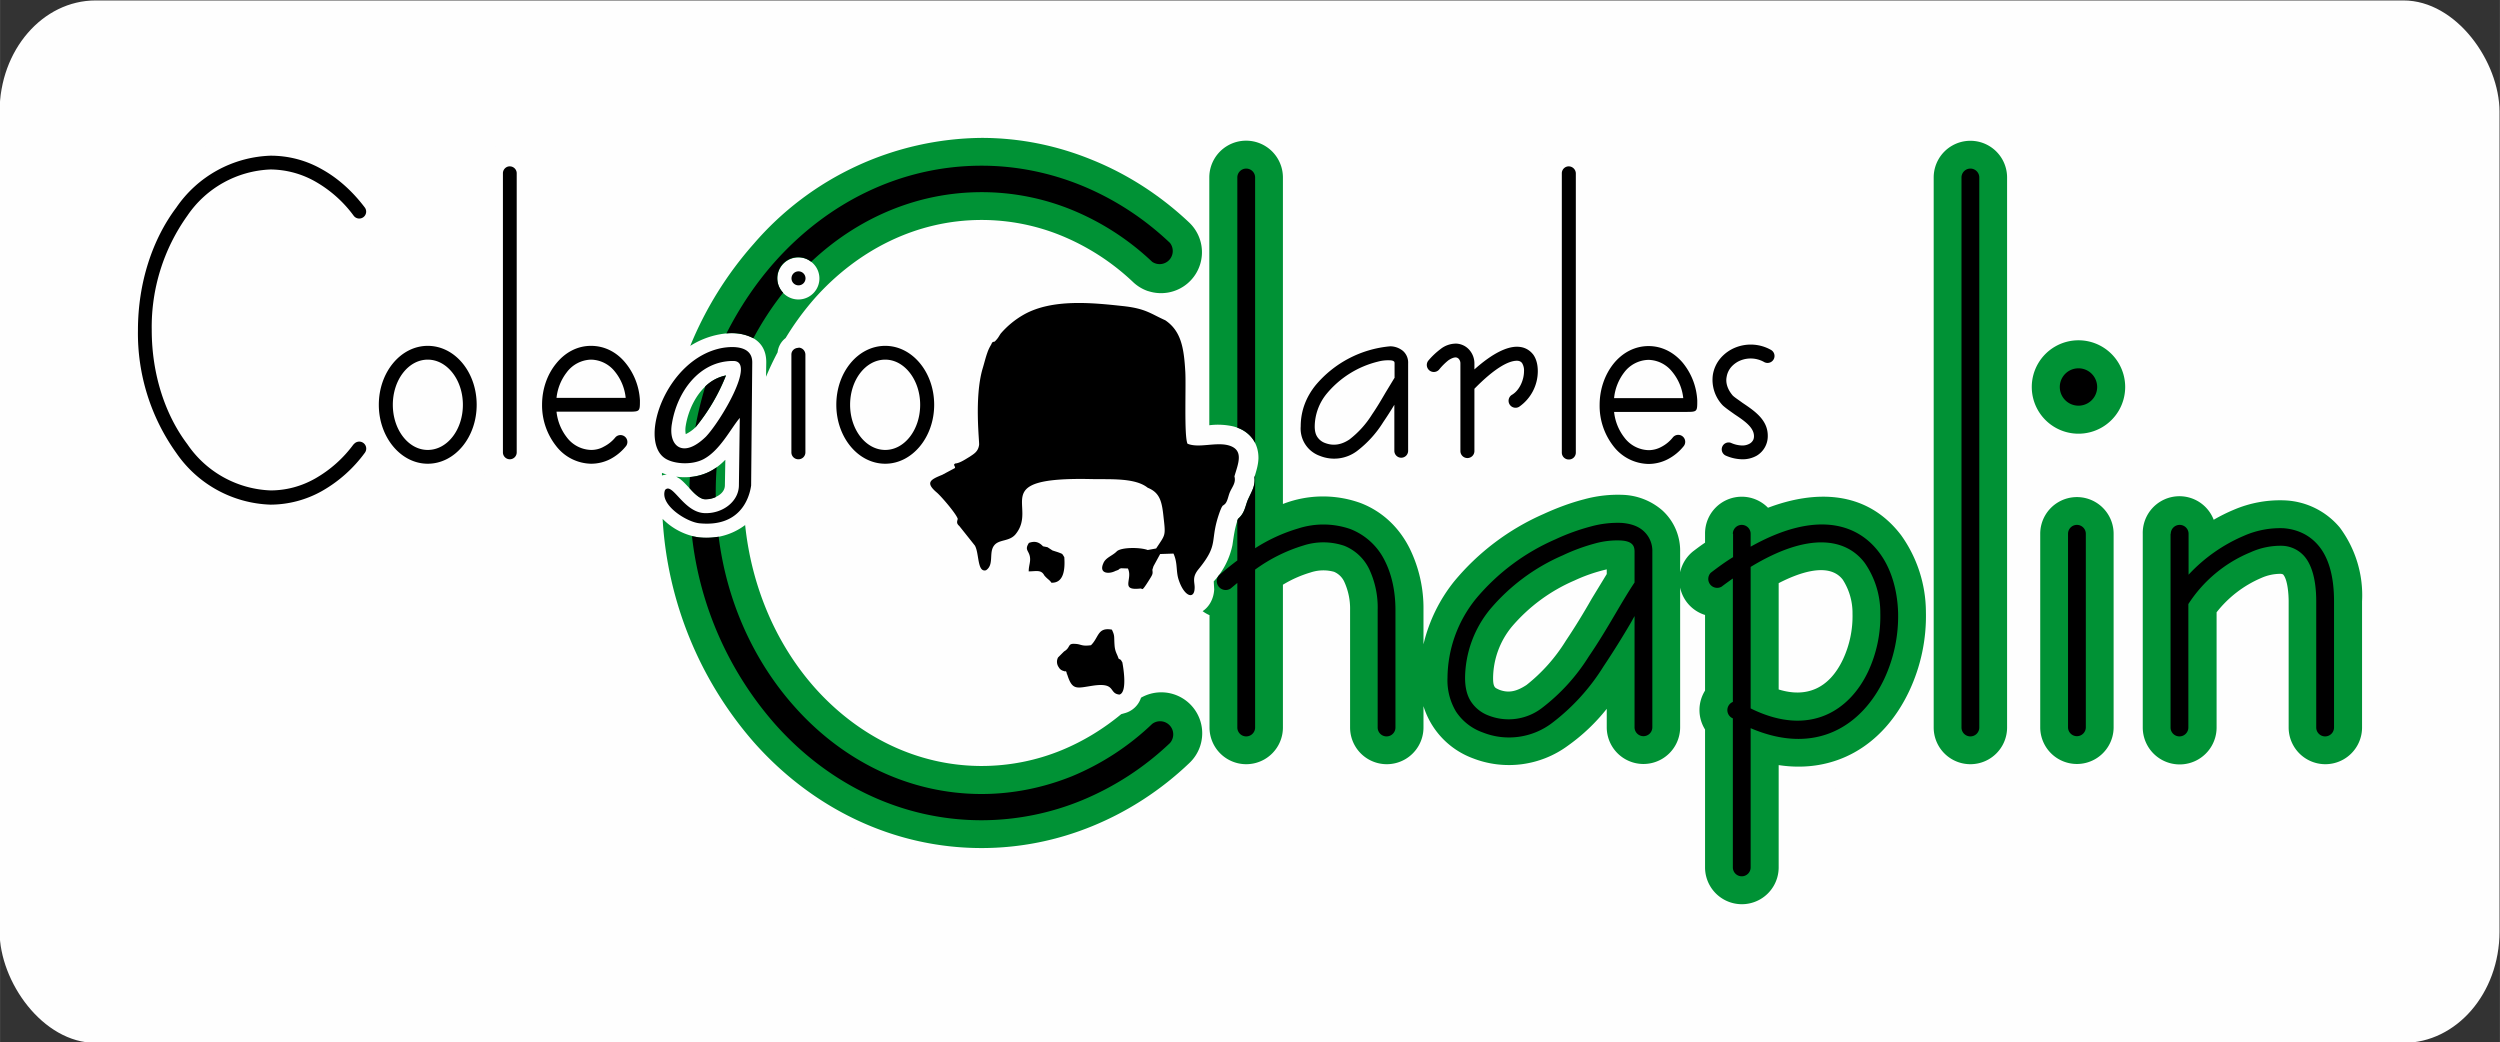
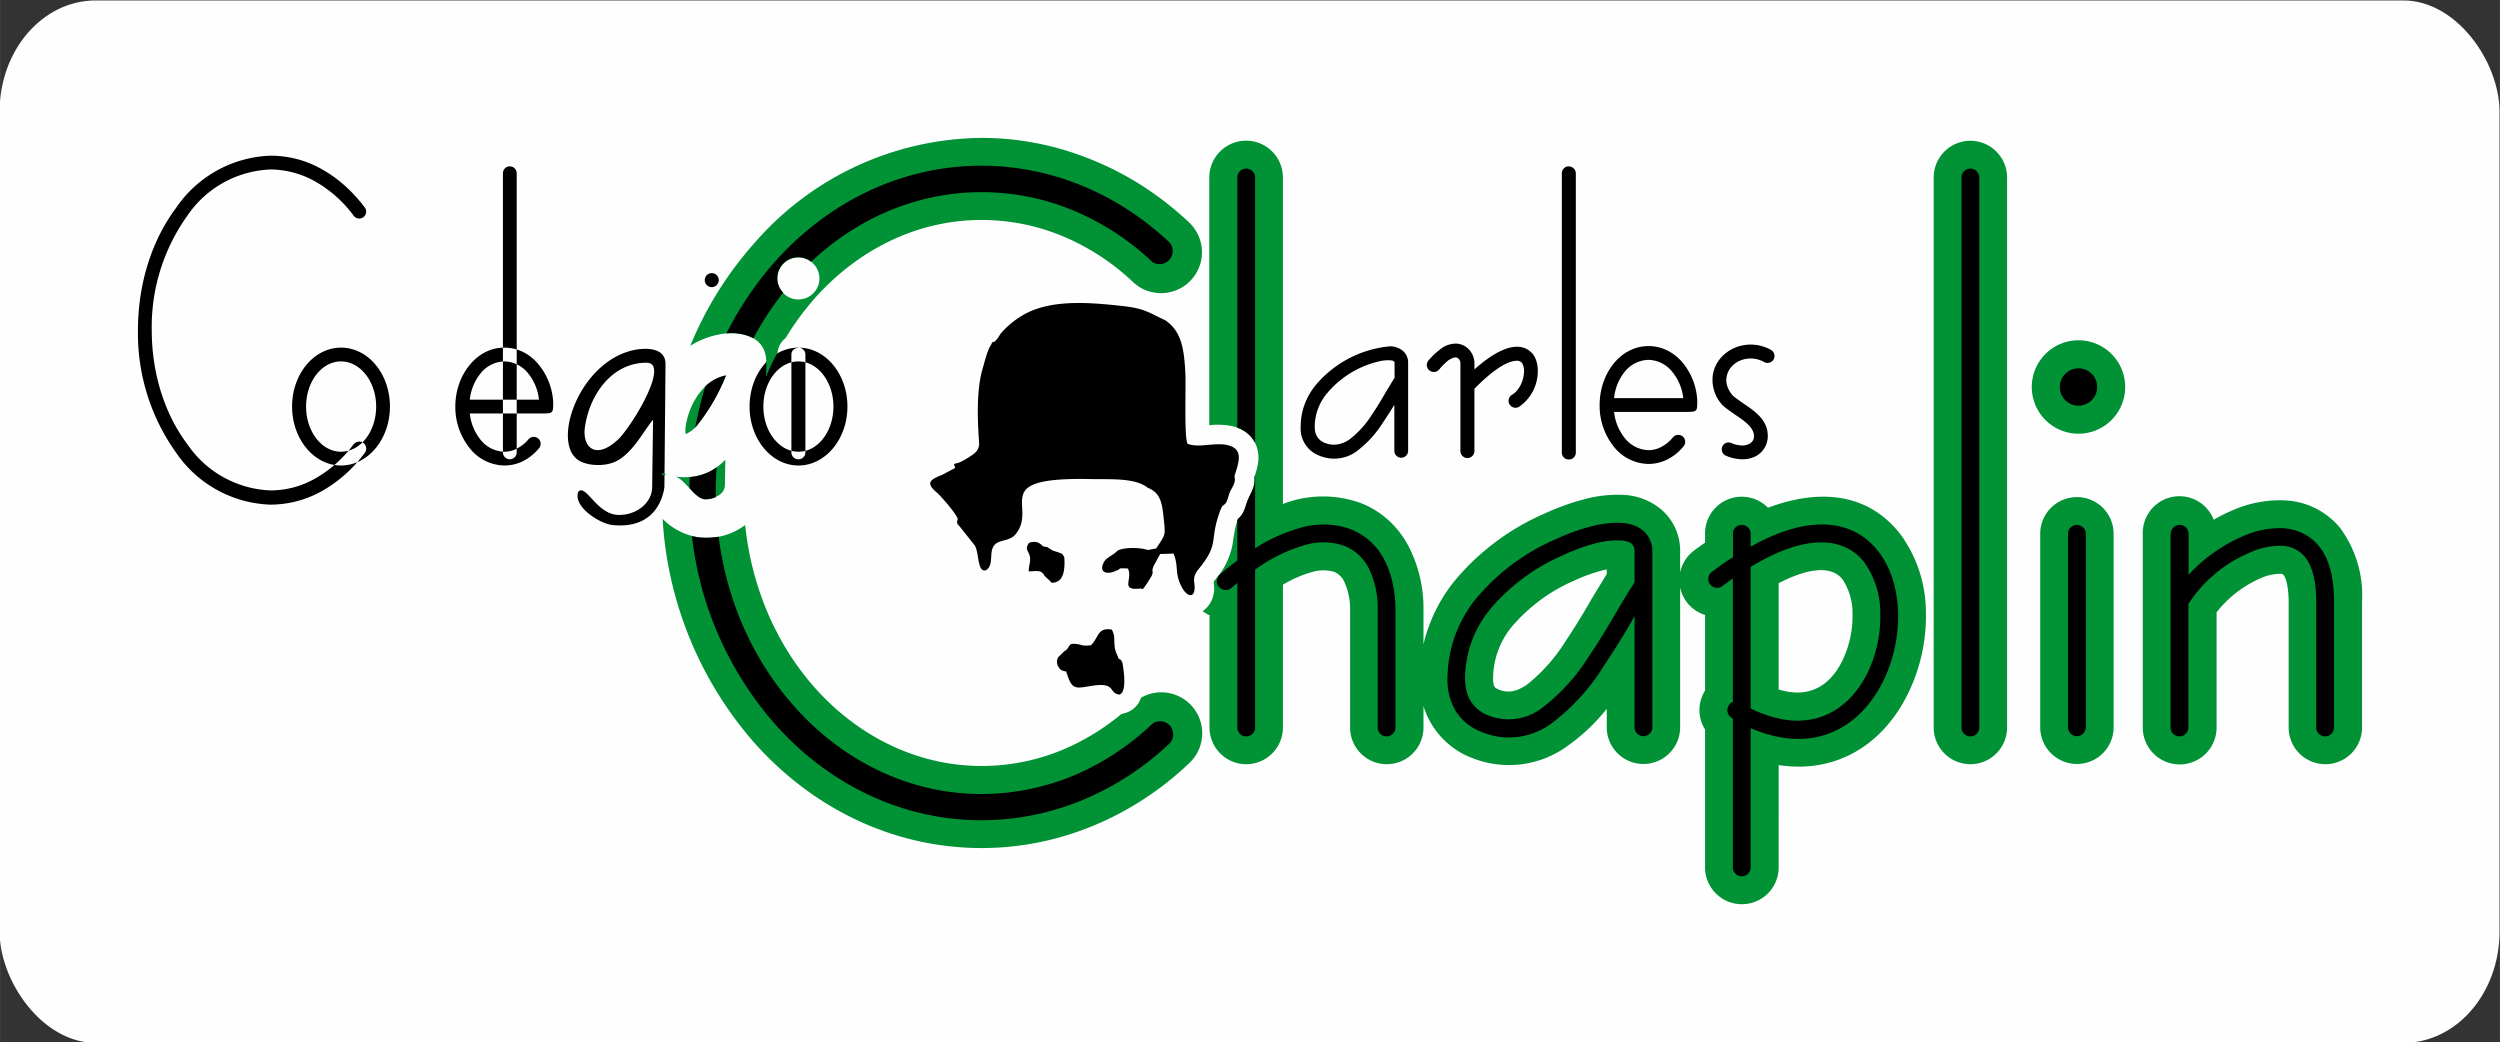
<svg xmlns="http://www.w3.org/2000/svg" xml:space="preserve" width="11.24cm" height="177.139" style="shape-rendering:geometricPrecision;text-rendering:geometricPrecision;image-rendering:optimizeQuality;fill-rule:evenodd;clip-rule:evenodd" viewBox="0 0 11.24 4.687">
  <rect x="0" y="0" width="11.24" height="4.687" fill="#333333" stroke="none" />
  <defs>
    <style>.fil0{fill:#fefefe}.fil1,.fil4{fill:#000}.fil4{fill-rule:nonzero}</style>
  </defs>
  <g id="Capa_x0020_1">
    <rect class="fil0" x="-.002" y=".002" width="11.24" height="4.687" rx=".432" ry=".5" />
-     <path class="fil0" d="M4.883 2.435a.199.199 0 0 1 .026-.023l.025-.016c.04-.04.113-.056.18-.052l-.003-.016-.004-.027-.008-.004-.013-.01c-.026-.016-.15-.013-.183-.013-.032 0-.136-.002-.188.009 0 .013.002.028.001.04v.007a.169.169 0 0 1 .022.011h.007l.038.024.02.007a.14.14 0 0 1 .08.063zM8.117 2.7v.287c.024-.011.043-.036.06-.072a.34.34 0 0 0 .032-.151c0-.021-.005-.06-.017-.08a.19.19 0 0 0-.075.017zM1.923 1.737c-.005 0-.013.01-.016.013a.117.117 0 0 0-.021.07c0 .024.006.05.02.07.004.003.012.013.017.013.006 0 .014-.01.017-.013a.117.117 0 0 0 .02-.07.117.117 0 0 0-.02-.07c-.003-.003-.011-.013-.017-.013zM3.98 1.737c-.006 0-.014.01-.017.013a.117.117 0 0 0-.02.07c0 .024.005.05.02.07.003.003.011.013.017.013.005 0 .013-.01.016-.013a.117.117 0 0 0 .02-.07.117.117 0 0 0-.02-.07c-.003-.003-.011-.013-.016-.013zM7.526 2.183a.369.369 0 0 1 .066.061.287.287 0 0 1 .101-.094.15.15 0 0 1-.05-.048.339.339 0 0 1-.117.08zM7.182 2.111h.005l-.003-.003a.17.17 0 0 1-.002.003zM6.14 2.143a.535.535 0 0 1 .34.352 1.243 1.243 0 0 1 .498-.33.151.151 0 0 1-.077-.131v-.11a.152.152 0 0 1-.153.013v.09a.151.151 0 0 1-.3.031.151.151 0 0 1-.269.06.403.403 0 0 1-.038.025zM4.865 1.242a.827.827 0 0 0-.452-.134c-.258 0-.49.121-.66.312-.019.022-.038.045-.055.069.017.017.03.039.037.063a.315.315 0 0 1 .245-.117c.15 0 .262.102.312.233a.537.537 0 0 1 .01-.042c.008-.027.015-.054.024-.08a.31.31 0 0 1 .023-.05l.002-.004a.13.13 0 0 1 .044-.052.495.495 0 0 1 .15-.13.626.626 0 0 1 .32-.068zM4.063 2.194a.316.316 0 0 1-.331-.11.152.152 0 0 1-.235.07v.015l.175.056-.183.008a.328.328 0 0 1-.024.07l.005.044c.025.245.12.481.284.666.17.19.401.311.66.311a.827.827 0 0 0 .418-.113.164.164 0 0 1-.134-.104.16.16 0 0 1-.038-.042.161.161 0 0 1-.013-.156l.009-.021.054-.054a.14.14 0 0 1 .136-.059.162.162 0 0 1 .133-.066.138.138 0 0 1-.008-.014.158.158 0 0 1-.04-.008.143.143 0 0 1-.053-.032.168.168 0 0 1-.155.085l-.064-.002-.03-.047-.002-.002-.123.002v-.03l-.003.003-.017.012-.021.005c-.088.022-.156-.035-.177-.117l-.01-.053-.052-.065a.132.132 0 0 1-.04-.082.602.602 0 0 0-.052-.06.19.19 0 0 1-.069-.11zM5.17 2.998c.05-.008.1-.004.147.012v-.18l-.11-.084a.124.124 0 0 1-.09.02h-.015l.006.015c.022.046.019.063.022.108.008.009.014.02.02.031a.23.23 0 0 1 .02.078z" />
    <path class="fil0" d="M5.888 1.586a.672.672 0 0 1 .262-.138.354.354 0 0 1 .11-.011c.046.003.09.018.126.049a.23.23 0 0 1 .17-.062c.046.003.09.022.123.052a.3.3 0 0 1 .141-.038c.029 0 .056.006.081.016V.779a.152.152 0 0 1 .303 0v.735c.057-.05.129-.08.207-.08.088 0 .169.038.23.101a.29.29 0 0 1 .117-.085.306.306 0 0 1 .26.017.151.151 0 0 1-.062.284c.065.052.112.115.111.21a.222.222 0 0 1-.103.186l.005.003c.218-.066.439-.047.605.107V.798a.285.285 0 0 1 .57 0v.68a.33.33 0 1 1 0 .523v.19a.284.284 0 0 1 .425.041.285.285 0 0 1 .419-.047.646.646 0 0 1 .298-.055c.128.01.243.066.326.166a.625.625 0 0 1 .128.408v.567a.285.285 0 0 1-.57 0v-.54a.419.419 0 0 0-.085.066v.474a.285.285 0 0 1-.516.167.285.285 0 0 1-.47-.012.285.285 0 0 1-.518-.092.636.636 0 0 1-.464.232v.335a.285.285 0 0 1-.571 0V3.51a.284.284 0 0 1-.395-.081.569.569 0 0 1-.698.026.285.285 0 0 1-.504-.183v-.528a.24.24 0 0 0-.006-.058.204.204 0 0 0-.055.017v.569a.285.285 0 0 1-.446.235 1.535 1.535 0 0 1-.484.319c-.173.07-.358.108-.545.108-.432 0-.828-.194-1.114-.516a1.795 1.795 0 0 1-.44-1.076l-.002-.032-.01.003.005-.079-.004-.051-.036-.018a.309.309 0 0 1-.385-.06.152.152 0 0 1-.27-.003.313.313 0 0 1-.437.028.729.729 0 0 1-.215.184.597.597 0 0 1-.29.076.654.654 0 0 1-.52-.281A1.045 1.045 0 0 1 .5 1.485c0-.22.063-.446.196-.623a.654.654 0 0 1 .52-.281c.102 0 .2.027.29.076.09.05.168.122.23.205a.151.151 0 0 1-.242.181.436.436 0 0 0-.135-.121.295.295 0 0 0-.143-.039c-.115 0-.212.071-.278.16a.744.744 0 0 0-.135.442c0 .154.041.317.135.441.066.09.163.16.278.16.05 0 .099-.014.143-.038a.436.436 0 0 0 .135-.122.15.15 0 0 1 .092-.057.423.423 0 0 1-.003-.05c0-.192.135-.384.34-.384a.31.31 0 0 1 .218.088V.779a.152.152 0 0 1 .302 0v.741a.316.316 0 0 1 .214-.085.32.32 0 0 1 .243.114.38.38 0 0 1 .048.07l.044-.108a1.73 1.73 0 0 1 .307-.495A1.488 1.488 0 0 1 4.413.5c.187 0 .372.037.545.108.13.053.25.124.36.21v-.02a.285.285 0 0 1 .57 0v.788z" />
    <g id="_2753611800384">
-       <path class="fil1" d="M3.59 1.563c.017 0 .031.014.031.032v.439a.031.031 0 0 1-.031.031.031.031 0 0 1-.032-.031v-.44c0-.017.014-.03.032-.03zm.39-.008c.121 0 .22.118.22.265 0 .146-.099.265-.22.265-.122 0-.22-.119-.22-.265 0-.147.098-.265.22-.265zm0 .062c.086 0 .157.091.157.203 0 .112-.07.203-.157.203s-.158-.091-.158-.203c0-.112.07-.203.158-.203zm-2.057-.062c.122 0 .22.118.22.265 0 .146-.098.265-.22.265-.121 0-.22-.119-.22-.265 0-.147.099-.265.22-.265zm0 .062c.087 0 .158.091.158.203 0 .112-.07.203-.158.203-.087 0-.157-.091-.157-.203 0-.112.07-.203.157-.203zm1.063.441c.035.027.119.036.176.007.075-.039.123-.138.164-.186l-.004.304c-.001.073-.075.128-.156.124-.094-.005-.143-.141-.176-.104-.026.067.099.146.157.15.172.016.22-.101.23-.17l.005-.553c.001-.072-.078-.076-.138-.065-.247.049-.373.408-.258.493zm.187-.094c-.104.101-.17.04-.152-.06.023-.142.123-.282.276-.281.104 0-.057.271-.124.341zm.417-.744a.031.031 0 1 1 0 .063.031.031 0 0 1 0-.063zm-.823.746a.031.031 0 0 1 .048.039.223.223 0 0 1-.071.059.189.189 0 0 1-.087.021.203.203 0 0 1-.157-.08.295.295 0 0 1-.063-.185c0-.072.024-.137.063-.185.04-.05.095-.08.157-.08.06 0 .113.027.152.073a.29.29 0 0 1 .068.172c0 .05 0 .051-.052.051h-.323a.226.226 0 0 0 .046.115.141.141 0 0 0 .11.057c.02 0 .04-.005.057-.015a.16.16 0 0 0 .052-.042zm.046-.177a.223.223 0 0 0-.05-.12.14.14 0 0 0-.106-.052.141.141 0 0 0-.109.057.226.226 0 0 0-.046.115h.311zM2.292.748c.017 0 .031.014.031.031v1.255a.031.031 0 0 1-.031.031.031.031 0 0 1-.031-.031V.779c0-.017.014-.031.03-.031zm-.702 1.25a.031.031 0 1 1 .05.038.616.616 0 0 1-.193.172.476.476 0 0 1-.231.061.535.535 0 0 1-.424-.233.923.923 0 0 1-.172-.551c0-.215.066-.41.172-.551A.535.535 0 0 1 1.216.7c.08 0 .159.02.231.061.072.04.137.098.193.172a.031.031 0 0 1-.05.037.554.554 0 0 0-.173-.154.414.414 0 0 0-.201-.054.474.474 0 0 0-.374.208.86.86 0 0 0-.16.514c0 .2.061.382.16.513a.474.474 0 0 0 .374.208c.07 0 .138-.018.2-.053a.554.554 0 0 0 .174-.155z" />
+       <path class="fil1" d="M3.59 1.563c.017 0 .031.014.031.032v.439a.031.031 0 0 1-.031.031.031.031 0 0 1-.032-.031v-.44c0-.017.014-.03.032-.03zc.121 0 .22.118.22.265 0 .146-.099.265-.22.265-.122 0-.22-.119-.22-.265 0-.147.098-.265.22-.265zm0 .062c.086 0 .157.091.157.203 0 .112-.07.203-.157.203s-.158-.091-.158-.203c0-.112.07-.203.158-.203zm-2.057-.062c.122 0 .22.118.22.265 0 .146-.098.265-.22.265-.121 0-.22-.119-.22-.265 0-.147.099-.265.22-.265zm0 .062c.087 0 .158.091.158.203 0 .112-.07.203-.158.203-.087 0-.157-.091-.157-.203 0-.112.07-.203.157-.203zm1.063.441c.035.027.119.036.176.007.075-.039.123-.138.164-.186l-.004.304c-.001.073-.075.128-.156.124-.094-.005-.143-.141-.176-.104-.026.067.099.146.157.15.172.016.22-.101.23-.17l.005-.553c.001-.072-.078-.076-.138-.065-.247.049-.373.408-.258.493zm.187-.094c-.104.101-.17.04-.152-.06.023-.142.123-.282.276-.281.104 0-.057.271-.124.341zm.417-.744a.031.031 0 1 1 0 .063.031.031 0 0 1 0-.063zm-.823.746a.031.031 0 0 1 .048.039.223.223 0 0 1-.071.059.189.189 0 0 1-.087.021.203.203 0 0 1-.157-.08.295.295 0 0 1-.063-.185c0-.072.024-.137.063-.185.04-.05.095-.08.157-.08.06 0 .113.027.152.073a.29.29 0 0 1 .068.172c0 .05 0 .051-.052.051h-.323a.226.226 0 0 0 .046.115.141.141 0 0 0 .11.057c.02 0 .04-.005.057-.015a.16.16 0 0 0 .052-.042zm.046-.177a.223.223 0 0 0-.05-.12.14.14 0 0 0-.106-.052.141.141 0 0 0-.109.057.226.226 0 0 0-.046.115h.311zM2.292.748c.017 0 .031.014.031.031v1.255a.031.031 0 0 1-.031.031.031.031 0 0 1-.031-.031V.779c0-.017.014-.031.03-.031zm-.702 1.25a.031.031 0 1 1 .05.038.616.616 0 0 1-.193.172.476.476 0 0 1-.231.061.535.535 0 0 1-.424-.233.923.923 0 0 1-.172-.551c0-.215.066-.41.172-.551A.535.535 0 0 1 1.216.7c.08 0 .159.02.231.061.072.04.137.098.193.172a.031.031 0 0 1-.05.037.554.554 0 0 0-.173-.154.414.414 0 0 0-.201-.054.474.474 0 0 0-.374.208.86.86 0 0 0-.16.514c0 .2.061.382.16.513a.474.474 0 0 0 .374.208c.07 0 .138-.018.2-.053a.554.554 0 0 0 .174-.155z" />
      <rect x="9.298" y="2.362" width=".08" height=".94" rx=".04" ry=".47" style="fill:none;stroke:#fff212;stroke-width:0;stroke-miterlimit:22.926" />
      <path d="M6.4 3.176v.095a.165.165 0 0 1-.33 0v-.528a.29.29 0 0 0-.026-.127.089.089 0 0 0-.046-.045.181.181 0 0 0-.106.003.524.524 0 0 0-.124.055v.642a.165.165 0 0 1-.33 0v-.505a.164.164 0 0 1-.031-.018c.03-.02.05-.056.052-.098l-.002-.036a.34.34 0 0 0 .084-.163c.007-.046.01-.075.025-.118.03-.026.031-.052.044-.085.018-.04.034-.062.03-.102.008-.028.017-.054.018-.085.001-.073-.043-.126-.114-.144a.314.314 0 0 0-.107-.005V.798a.165.165 0 0 1 .331 0v1.468a.497.497 0 0 1 .35-.004c.098.038.173.11.22.204a.61.61 0 0 1 .062.277v.154a.715.715 0 0 1 .138-.283 1.09 1.09 0 0 1 .402-.303c.059-.027.12-.05.182-.066a.573.573 0 0 1 .177-.02.286.286 0 0 1 .174.069.245.245 0 0 1 .081.187v.092a.165.165 0 0 1 .062-.097c.016-.012.033-.025.05-.036V2.4a.165.165 0 0 1 .283-.117c.212-.08.444-.08.599.124a.597.597 0 0 1 .111.344.792.792 0 0 1-.075.356c-.119.252-.339.371-.587.333V3.9a.165.165 0 0 1-.331 0v-.62a.165.165 0 0 1 0-.175v-.34a.164.164 0 0 1-.112-.123v.628a.165.165 0 0 1-.33 0v-.083a.854.854 0 0 1-.175.166.447.447 0 0 1-.428.056.365.365 0 0 1-.221-.234zM3.26 2.068a.278.278 0 0 1-.07.053.265.265 0 0 1-.15.022l.015.009c.017.012.031.029.046.044.015.017.043.047.068.048.036.002.09-.02.09-.062l.002-.114zm.424-.816a.094.094 0 1 1-.189 0 .094.094 0 0 1 .189 0zm-.556.668a.877.877 0 0 0 .136-.232c-.102.02-.165.128-.181.226a.108.108 0 0 0 0 .038.167.167 0 0 0 .045-.032zm6.825.417a.76.76 0 0 1 .088-.044.528.528 0 0 1 .236-.043.341.341 0 0 1 .243.122.51.51 0 0 1 .1.332v.567a.165.165 0 0 1-.33 0v-.567c0-.029-.004-.096-.024-.12-.002-.003-.01-.004-.013-.004a.214.214 0 0 0-.087.019.51.51 0 0 0-.2.154v.518a.165.165 0 0 1-.332 0V2.4a.165.165 0 0 1 .319-.063zm-.78.063a.165.165 0 0 1 .33 0v.87a.165.165 0 0 1-.33 0V2.4zm.172-.87a.21.21 0 1 1 0 .42.21.21 0 0 1 0-.42zM8.694.798a.165.165 0 0 1 .33 0v2.473a.165.165 0 0 1-.33 0V.798zM3.35 2.36c.028.269.133.529.314.733.193.216.457.351.75.351a.947.947 0 0 0 .359-.071c.097-.04.187-.095.268-.162l.014-.004a.106.106 0 0 0 .075-.07.184.184 0 0 1 .216.295c-.126.12-.273.216-.434.282-.158.065-.327.099-.499.099-.398 0-.762-.18-1.024-.476a1.675 1.675 0 0 1-.41-1.004.29.29 0 0 0 .162.083.286.286 0 0 0 .21-.056zm-.374-.222v-.012a.195.195 0 0 0 .022.008.074.074 0 0 0-.022.004zm.127-.582a1.61 1.61 0 0 1 .286-.46A1.368 1.368 0 0 1 4.413.62c.172 0 .34.034.5.1.16.065.307.161.433.28a.184.184 0 0 1-.18.31l-.007-.002a.183.183 0 0 1-.065-.04 1.047 1.047 0 0 0-.321-.208.947.947 0 0 0-.36-.071c-.292 0-.556.135-.749.351-.05.057-.094.117-.132.18a.094.094 0 0 0-.036.064 1.289 1.289 0 0 0-.052.11l.001-.063c.002-.122-.118-.146-.213-.127a.37.37 0 0 0-.13.052zm4.894 1.067V3.1c.123.038.226-.002.289-.135a.46.46 0 0 0 .043-.206.277.277 0 0 0-.044-.153c-.062-.08-.197-.031-.288.016zm-.773-.04V2.56a.733.733 0 0 0-.145.05.768.768 0 0 0-.282.208.369.369 0 0 0-.084.23c0 .01 0 .03.007.04.003.006.014.01.02.013.046.018.083.005.123-.021a.765.765 0 0 0 .177-.199c.041-.061.08-.125.117-.19l.067-.11z" style="fill:#009235" />
      <path class="fil4" d="M9.76 2.4a.04.04 0 0 1 .08 0v.184a.729.729 0 0 1 .249-.175.404.404 0 0 1 .179-.034c.06.005.115.029.156.078.044.052.07.134.07.25v.568a.04.04 0 0 1-.08 0v-.567c0-.097-.02-.162-.051-.2a.139.139 0 0 0-.1-.05.326.326 0 0 0-.144.029.608.608 0 0 0-.28.233v.555a.04.04 0 0 1-.08 0V2.4zm-.462 0a.04.04 0 0 1 .08 0v.87a.04.04 0 0 1-.08 0V2.4zm.047-.744a.084.084 0 1 0 0 .168.084.084 0 0 0 0-.168zM8.819.798a.04.04 0 1 1 .08 0v2.473a.04.04 0 0 1-.08 0V.798zM7.791 2.4a.04.04 0 0 1 .08 0v.058c.285-.16.475-.11.577.025.055.072.083.17.086.272a.667.667 0 0 1-.063.299c-.098.206-.304.347-.6.22V3.9a.04.04 0 1 1-.08 0v-.67l-.004-.002a.04.04 0 0 1 .004-.072v-.555a1.753 1.753 0 0 0-.051.037.04.04 0 0 1-.048-.063c.034-.026.067-.05.1-.07V2.4zm.08.15v.635a.218.218 0 0 0 .01.005c.257.122.435.005.518-.17a.586.586 0 0 0 .055-.263.393.393 0 0 0-.07-.226c-.083-.11-.25-.142-.513.018zm-.442.72a.04.04 0 0 1-.08 0v-.5l-.015.027a3.882 3.882 0 0 1-.125.2.945.945 0 0 1-.23.253.32.32 0 0 1-.313.043.24.24 0 0 1-.12-.094.274.274 0 0 1-.038-.152.572.572 0 0 1 .128-.355.968.968 0 0 1 .357-.267.947.947 0 0 1 .16-.058.452.452 0 0 1 .137-.016c.041.003.075.014.1.037a.12.12 0 0 1 .039.093v.79zm-.08-.65V2.48c0-.016-.004-.027-.012-.034-.01-.01-.029-.015-.052-.016a.374.374 0 0 0-.112.013.864.864 0 0 0-.147.054.89.89 0 0 0-.327.243.494.494 0 0 0-.112.307c0 .04.007.078.027.108a.162.162 0 0 0 .081.063.246.246 0 0 0 .238-.035.87.87 0 0 0 .21-.231c.044-.064.085-.133.122-.196.03-.051.058-.098.084-.137zM5.563.798a.04.04 0 0 1 .08 0v1.193a.142.142 0 0 0-.08-.068V.798zm.08 1.339v.328a.751.751 0 0 1 .194-.089.37.37 0 0 1 .235.003.29.29 0 0 1 .155.144c.03.06.047.135.047.22v.528a.04.04 0 0 1-.08 0v-.528a.405.405 0 0 0-.038-.184.212.212 0 0 0-.112-.105.293.293 0 0 0-.185-.001.727.727 0 0 0-.216.108v.71a.04.04 0 0 1-.08 0v-.65l-.03.025a.04.04 0 0 1-.052-.06c.028-.024.055-.046.082-.066v-.18l.003-.007c.03-.026.031-.052.044-.085.018-.04.034-.062.03-.102l.003-.009zM5.18 3.255a.059.059 0 0 1 .08.086 1.287 1.287 0 0 1-.395.257 1.19 1.19 0 0 1-.452.09c-.364 0-.693-.166-.93-.434a1.54 1.54 0 0 1-.372-.843l.03.005a.344.344 0 0 0 .09-.003c.037.296.16.561.34.763.215.243.514.394.842.394.14 0 .278-.028.407-.08a1.17 1.17 0 0 0 .36-.235zM3.1 2.195c0-.016 0-.033.002-.05a.24.24 0 0 0 .12-.044 1.556 1.556 0 0 0-.004.134.11.11 0 0 1-.05.01c-.024-.002-.052-.032-.067-.049zm.026-.273a1.6 1.6 0 0 1 .045-.185.185.185 0 0 1 .093-.049.877.877 0 0 1-.136.232l-.002.002zm.14-.423c.06-.118.132-.225.216-.32.238-.268.567-.434.931-.434.155 0 .308.031.452.09.143.059.277.145.395.257a.059.059 0 0 1-.08.085 1.17 1.17 0 0 0-.36-.233 1.071 1.071 0 0 0-.407-.08c-.29 0-.558.117-.766.313a.094.094 0 0 0-.126.139c-.05.063-.095.132-.134.205a.212.212 0 0 0-.12-.022zM6.331 2.027a.031.031 0 0 1-.062 0V1.82a1.635 1.635 0 0 1-.05.078.485.485 0 0 1-.118.13.171.171 0 0 1-.166.022.13.13 0 0 1-.087-.133c0-.072.026-.134.067-.185a.495.495 0 0 1 .336-.175.092.092 0 0 1 .057.021.07.07 0 0 1 .023.056v.394zM6.27 1.7v-.066c0-.005-.001-.008-.003-.009-.003-.003-.01-.005-.019-.005a.176.176 0 0 0-.053.006.433.433 0 0 0-.23.144.236.236 0 0 0-.054.147c0 .018.003.035.012.048a.07.07 0 0 0 .035.027c.04.015.076.006.109-.016a.425.425 0 0 0 .102-.113c.022-.032.042-.066.06-.097l.04-.066zm.359.328a.031.031 0 0 1-.063 0v-.394a.03.03 0 0 0-.007-.02.02.02 0 0 0-.014-.007c-.01 0-.021.005-.033.013a.276.276 0 0 0-.042.042.031.031 0 0 1-.047-.042.332.332 0 0 1 .053-.05.112.112 0 0 1 .073-.025.083.083 0 0 1 .057.028.092.092 0 0 1 .023.06v.028c.084-.075.147-.102.191-.102.033 0 .057.014.074.036.014.02.02.046.02.074a.195.195 0 0 1-.084.16.031.031 0 0 1-.032-.054c.034-.02.054-.067.054-.106a.063.063 0 0 0-.009-.037c-.005-.006-.012-.01-.023-.01-.037 0-.099.032-.191.126v.28zm.424-1.28c.018 0 .032.015.032.032v1.255a.031.031 0 0 1-.032.031.031.031 0 0 1-.031-.031V.779c0-.017.014-.031.031-.031zm.468 1.219a.031.031 0 0 1 .049.039.223.223 0 0 1-.072.059.189.189 0 0 1-.086.021.203.203 0 0 1-.158-.08.295.295 0 0 1-.062-.185c0-.072.024-.137.062-.185.04-.05.096-.08.158-.08.059 0 .112.027.152.073a.29.29 0 0 1 .067.172c0 .05 0 .051-.051.051h-.323a.226.226 0 0 0 .046.115.141.141 0 0 0 .109.057c.02 0 .04-.005.058-.015a.16.16 0 0 0 .051-.042zm.047-.177a.223.223 0 0 0-.051-.12.14.14 0 0 0-.105-.052.141.141 0 0 0-.11.057.225.225 0 0 0-.045.115h.31zm.394-.217a.031.031 0 0 1-.03.055.123.123 0 0 0-.105-.008.111.111 0 0 0-.044.031.09.09 0 0 0-.02.044c-.005.025.003.055.028.084.011.01.027.02.043.032.055.037.115.077.114.15a.102.102 0 0 1-.05.088.128.128 0 0 1-.066.016.191.191 0 0 1-.074-.017.031.031 0 0 1 .024-.057.13.13 0 0 0 .05.012.066.066 0 0 0 .034-.008.04.04 0 0 0 .017-.018.04.04 0 0 0 .003-.016c0-.04-.045-.07-.087-.098-.018-.013-.036-.025-.052-.039l-.001-.001-.002-.002a.166.166 0 0 1-.043-.135.152.152 0 0 1 .035-.076.174.174 0 0 1 .068-.048.185.185 0 0 1 .158.011z" />
      <path class="fil1" d="M5.015 2.567c.025-.008.01-.008.026-.012l.03.001c.024.048-.038.101.057.09.01 0 .004.016.034-.031.02-.032.022-.033.019-.053l.005-.016.03-.055.06-.002c.02.044.01.08.024.12.025.074.069.087.071.037.002-.027-.014-.048.017-.086.098-.12.046-.123.098-.264l.006-.014c.01-.015-.003-.001.012-.013.015-.01.018-.04.026-.057.01-.023.028-.042.02-.07.015-.054.047-.12-.028-.14-.058-.015-.133.014-.183-.007-.016-.034-.006-.262-.01-.325-.006-.106-.019-.182-.09-.23-.067-.03-.088-.053-.192-.064-.138-.015-.316-.033-.443.038a.393.393 0 0 0-.105.086c-.01.015-.011.02-.027.036-.013.001-.013.008-.014.01l-.005.009a.17.17 0 0 0-.014.031c-.008.022-.014.048-.022.074-.037.13-.013.327-.015.34-.004.03-.022.04-.043.054-.017.01-.044.029-.065.03-.01.01-.002.003 0 .02l-.058.031c-.052.021-.077.034-.026.078.02.016.09.098.096.12-.003.012-.007.02.007.032l.07.088c.02.035.01.122.05.111.038-.025.011-.08.037-.112.022-.028.068-.016.096-.05.103-.126-.13-.258.34-.248.083.002.197-.007.254.039.052.021.063.058.07.121.011.098.012.085-.032.152l-.038.007c-.034-.013-.122-.013-.14.007-.02.02-.05.027-.06.054-.02.046.027.048.055.033zm-.326-.111c-.015-.016-.033-.026-.063-.015-.02.031-.002.033.004.06.005.025-.005.04-.005.068.033 0 .056-.009.07.018.015.018.024.02.032.033.056.002.062-.06.058-.115-.011-.017-.005-.013-.028-.022l-.025-.008-.023-.015h-.001l-.02-.004zm.109.576c.023.074.042.062.115.051.107-.016.07.035.12.04.04-.011.013-.145.013-.145-.01-.016-.003-.008-.017-.017-.006-.02-.016-.03-.018-.06-.003-.04.002-.041-.012-.07-.065-.012-.058.035-.094.07-.043.006-.044-.005-.071-.006-.036-.003-.019.016-.05.034l-.027.027A.042.042 0 0 0 4.76 3a.034.034 0 0 0 .023.017c.008.005.01-.007.014.015z" />
    </g>
  </g>
</svg>